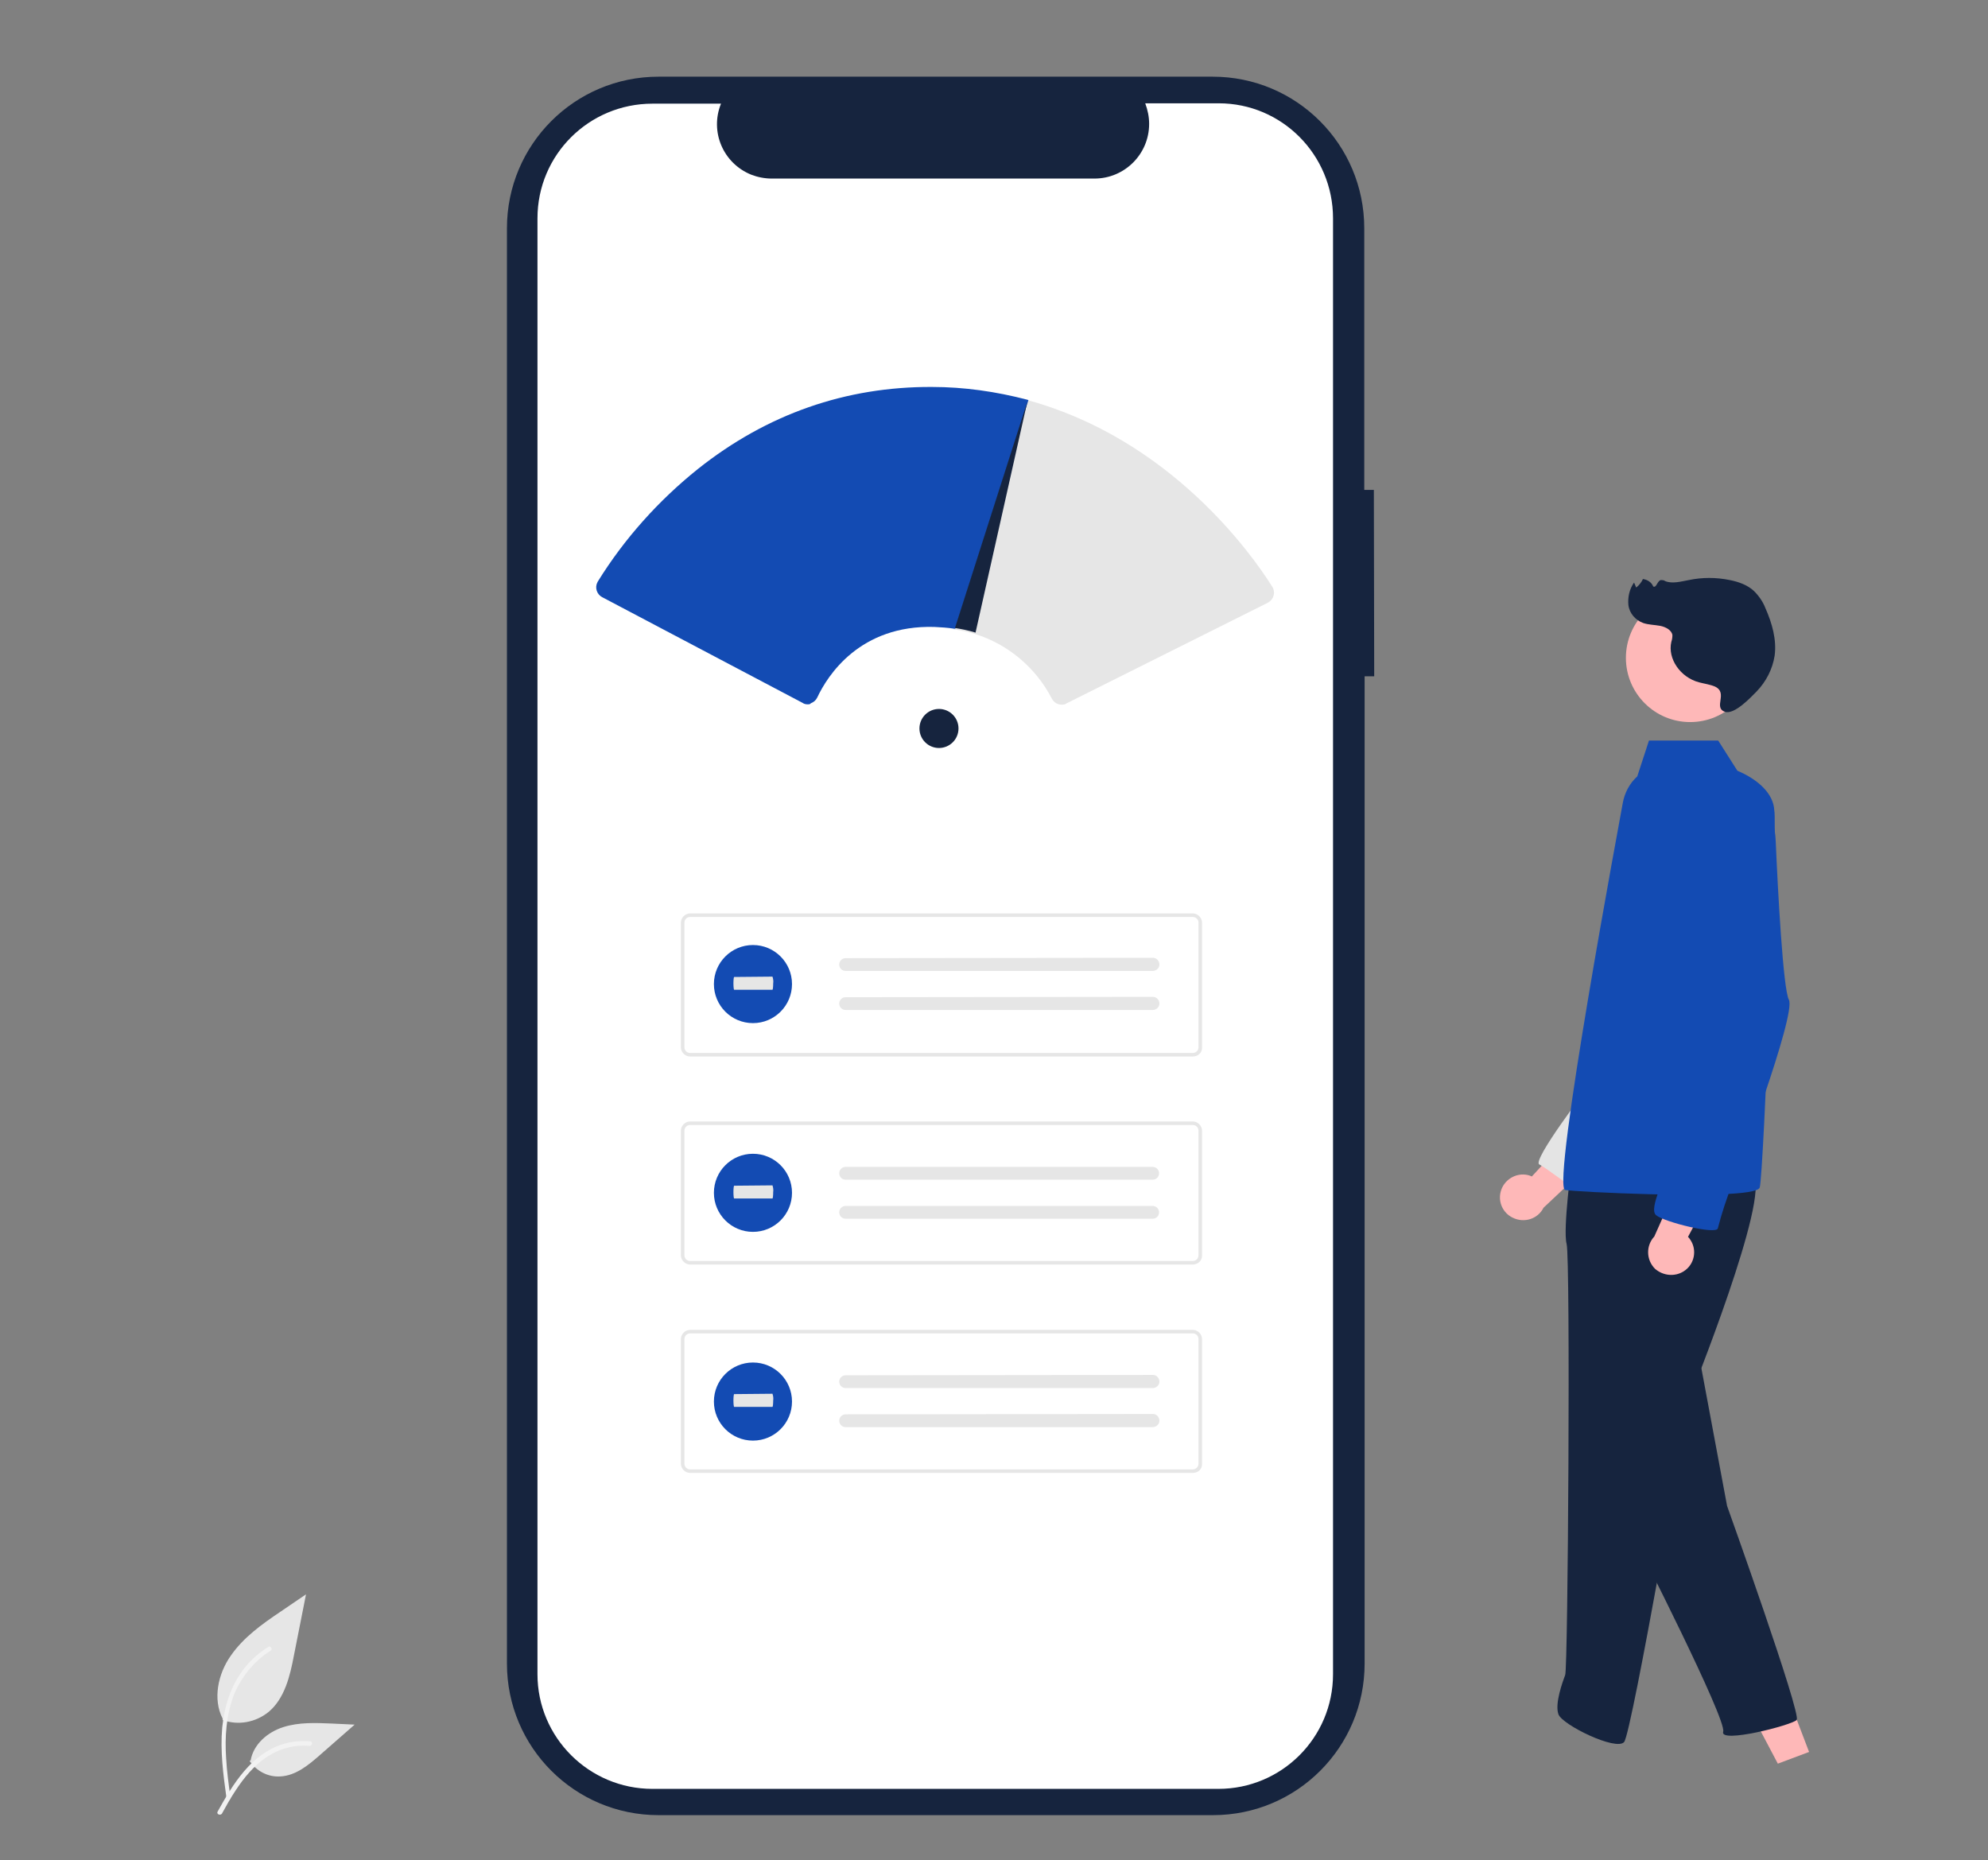
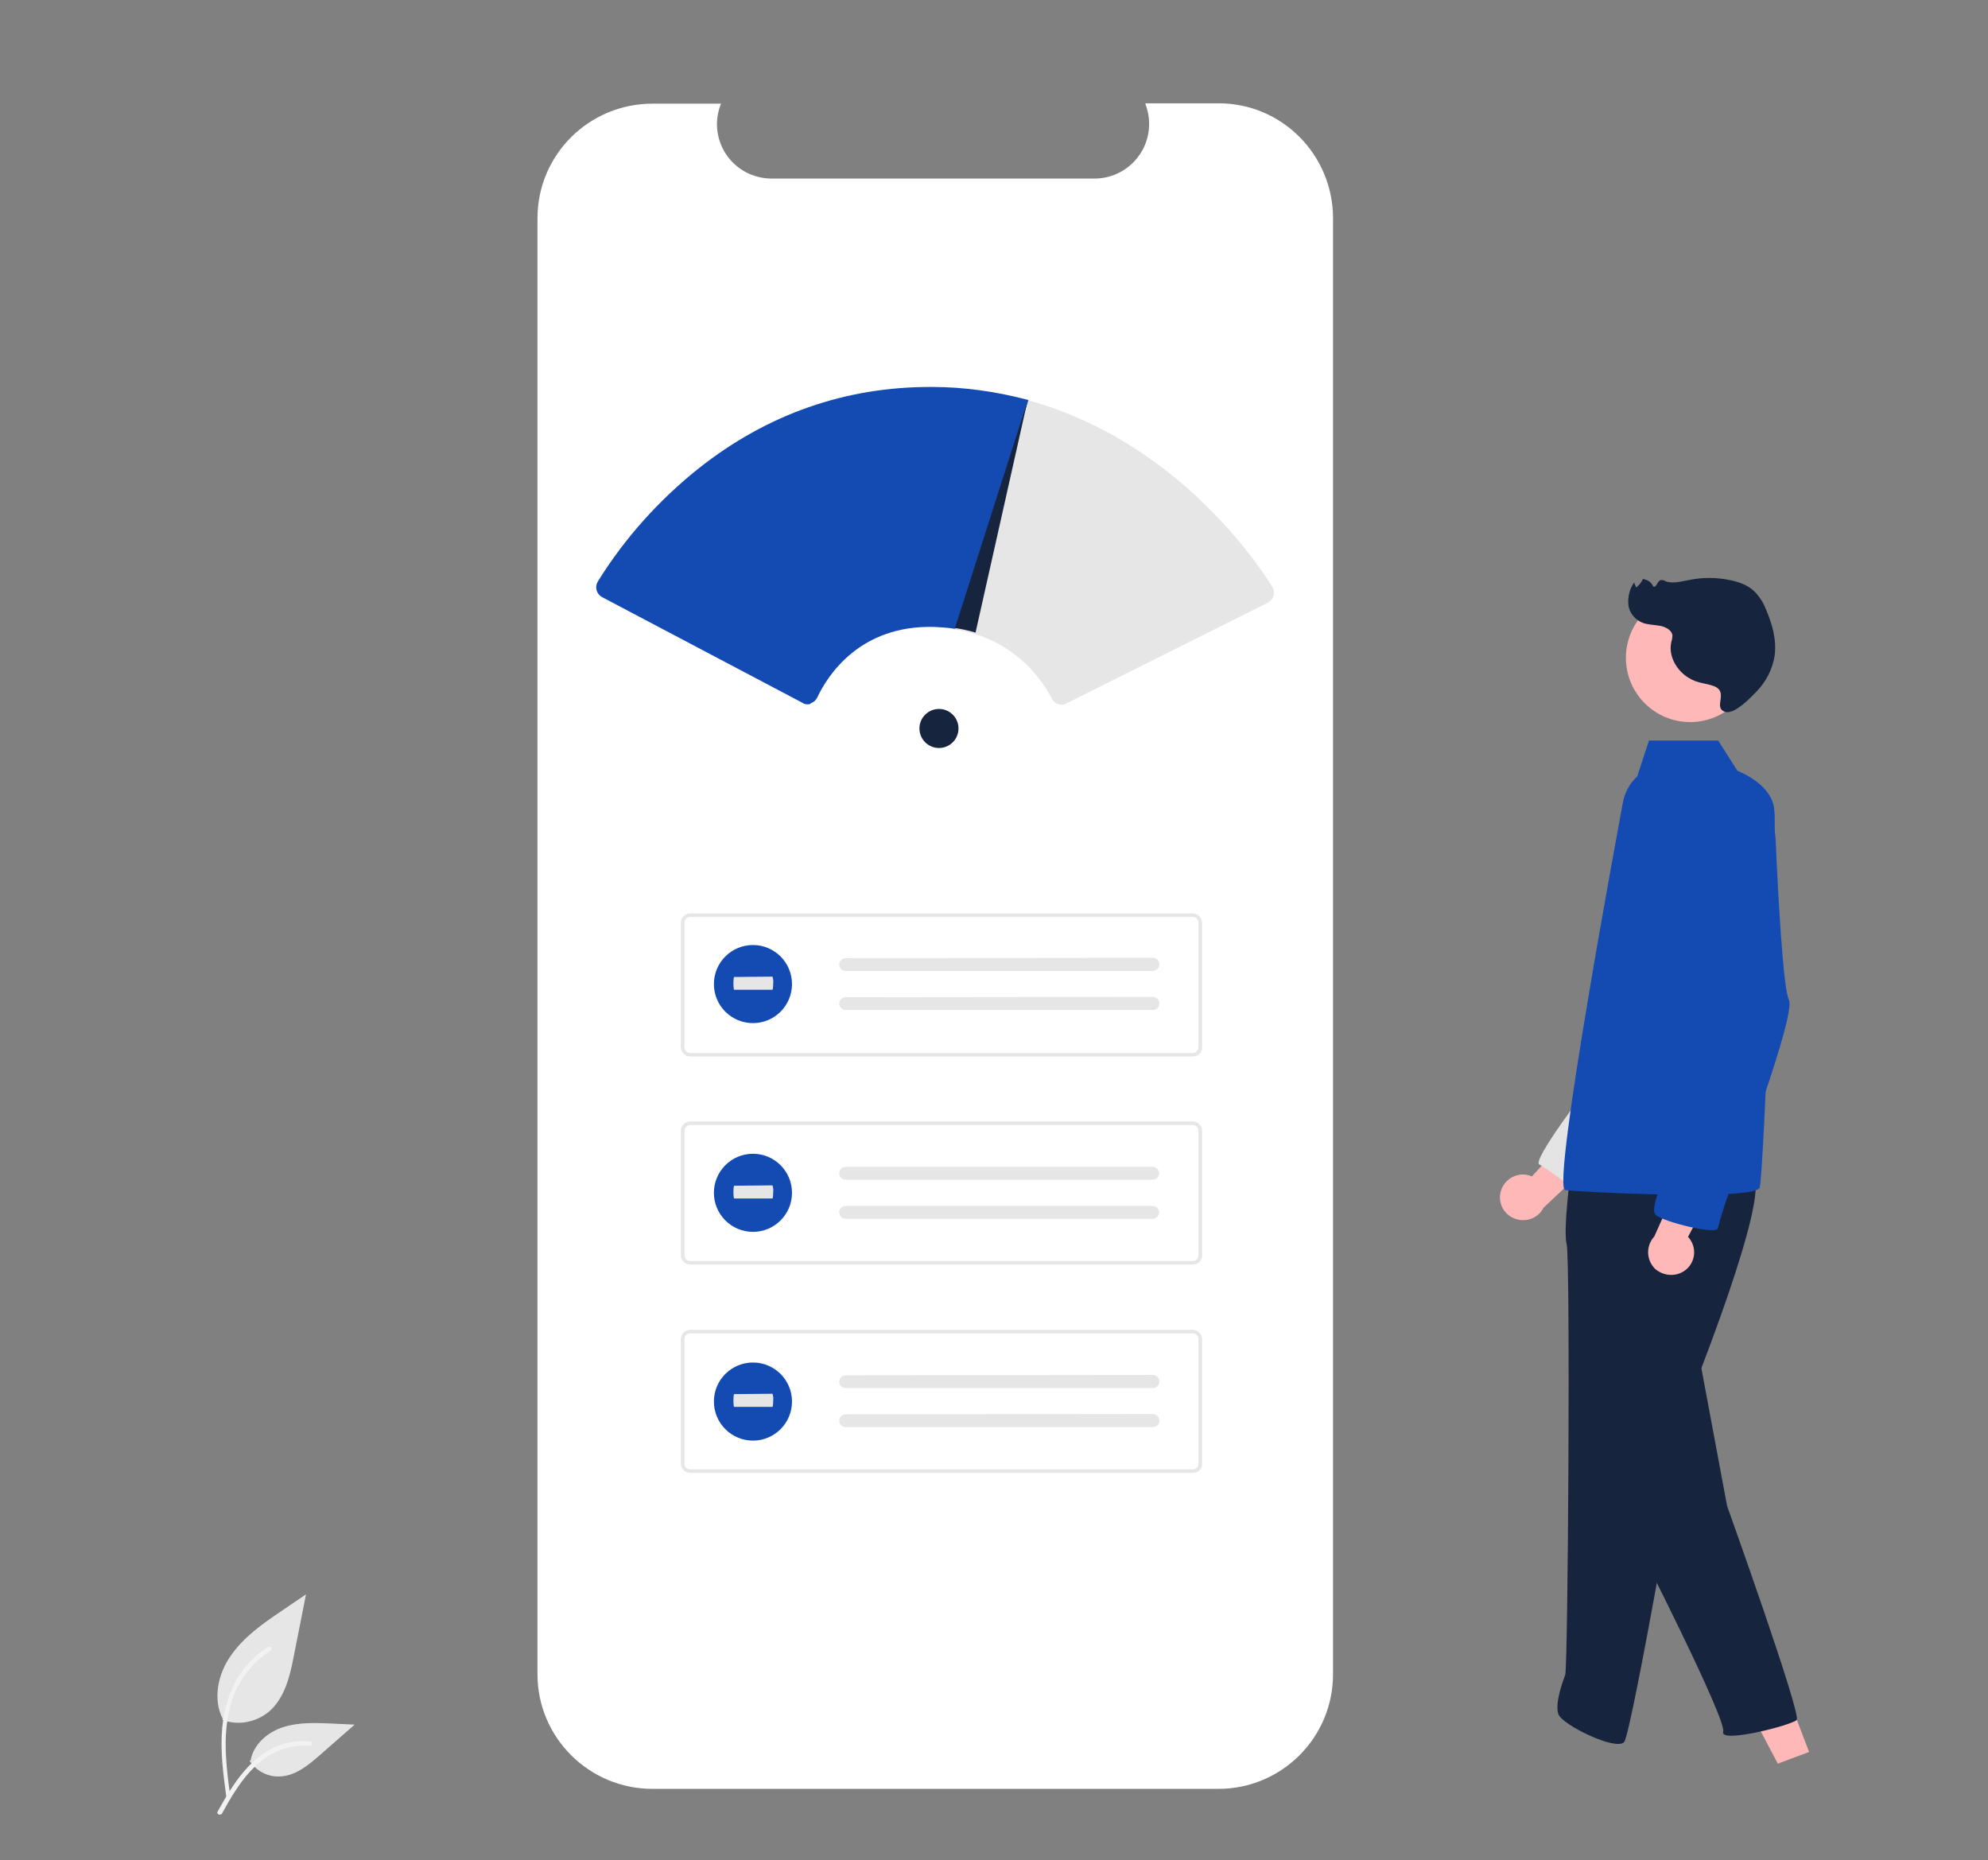
<svg xmlns="http://www.w3.org/2000/svg" version="1.1" id="Layer_1" x="0px" y="0px" viewBox="0 0 560 524" style="enable-background:new 0 0 560 524;" xml:space="preserve">
  <rect x="0" y="0" width="560" height="524" fill="#808080" stroke="none" />
  <style type="text/css">
	.st0{fill:#16243E;}
	.st1{fill:#FFFFFF;}
	.st2{fill:#E6E6E6;}
	.st3{fill:#F2F2F2;}
	.st4{fill:#134BB3;}
	.st5{fill:#FEB8B8;}
	.st6{fill:#E4E4E4;}
</style>
-   <path id="a7e0d23c-0c47-41f1-93b9-87dfccd4c0f5-1035" class="st0" d="M387,138h-2.7V64.3c0-23.6-19.1-42.7-42.7-42.7H185.5  c-23.6,0-42.7,19.1-42.7,42.7v404.3c0,23.6,19.1,42.7,42.7,42.7h156.2c23.6,0,42.7-19.1,42.7-42.7V190.5h2.7L387,138z" />
  <path id="a1ad11fc-8226-4675-bbe0-e36020d9de96-1036" class="st1" d="M375.5,61.5v410.1c0,17.9-14.5,32.3-32.3,32.3H183.8  c-17.9,0-32.4-14.5-32.4-32.3V61.5c0-17.9,14.5-32.3,32.4-32.3h19.3c-3.2,7.9,0.6,16.8,8.5,20c1.8,0.7,3.8,1.1,5.8,1.1h90.9  c8.5,0,15.4-6.9,15.4-15.4c0-2-0.4-3.9-1.1-5.8h20.7C361.1,29.1,375.5,43.6,375.5,61.5L375.5,61.5z" />
  <path id="a71e44ec-7616-4081-86af-b6db32cd39f3-1037" class="st2" d="M336,297.6H194.4c-1.4,0-2.6-1.2-2.6-2.6v-35.1  c0-1.4,1.2-2.6,2.6-2.6H336c1.4,0,2.6,1.2,2.6,2.6V295C338.7,296.5,337.5,297.6,336,297.6L336,297.6z M194.4,258.3  c-0.9,0-1.6,0.7-1.6,1.6V295c0,0.9,0.7,1.6,1.6,1.6H336c0.9,0,1.6-0.7,1.6-1.6v-35.1c0-0.9-0.7-1.6-1.6-1.6H194.4z" />
  <path id="a3f57aef-fb20-4553-8f82-b751eb5ec42c-1038" class="st2" d="M238.2,269.9c-1,0-1.8,0.8-1.8,1.8s0.8,1.8,1.8,1.8h86.5  c1,0,1.9-0.8,1.9-1.8s-0.8-1.9-1.8-1.9l0,0h-0.1L238.2,269.9L238.2,269.9z" />
  <path id="a617e1da-1a45-4bf0-a146-8b20186fa5b6-1039" class="st2" d="M238.2,280.9c-1,0-1.8,0.8-1.8,1.8s0.8,1.8,1.8,1.8h86.5  c1,0,1.9-0.8,1.9-1.8s-0.8-1.9-1.8-1.9h-0.1L238.2,280.9L238.2,280.9z" />
  <path id="f83fafa3-5270-49ac-8952-eedc3d6c92ed-1040" class="st2" d="M336,356.2H194.4c-1.4,0-2.6-1.2-2.6-2.6v-35.1  c0-1.4,1.2-2.6,2.6-2.6H336c1.4,0,2.6,1.2,2.6,2.6v35.1C338.7,355,337.5,356.2,336,356.2z M194.4,316.9c-0.9,0-1.6,0.7-1.6,1.6v35.1  c0,0.9,0.7,1.6,1.6,1.6H336c0.9,0,1.6-0.7,1.6-1.6v-35.1c0-0.9-0.7-1.6-1.6-1.6H194.4z" />
  <path id="b1e095e5-1d51-47f4-b1e9-85a21efab4ec-1041" class="st2" d="M238.2,328.7c-1,0-1.8,0.8-1.8,1.8s0.8,1.8,1.8,1.8h86.5  c1,0,1.8-0.8,1.8-1.8s-0.8-1.8-1.8-1.8H238.2L238.2,328.7z" />
  <path id="e7ccabbb-2f45-40c9-adc9-a92013dc0f4d-1042" class="st2" d="M238.2,339.7c-1,0-1.8,0.8-1.8,1.8s0.8,1.8,1.8,1.8h86.5  c1,0,1.8-0.8,1.8-1.8s-0.8-1.8-1.8-1.8H238.2L238.2,339.7z" />
  <path id="ec532991-8ec8-4eba-a86f-87c70c278f41-1043" class="st2" d="M336,414.9H194.4c-1.4,0-2.6-1.2-2.6-2.6v-35.1  c0-1.4,1.2-2.6,2.6-2.6H336c1.4,0,2.6,1.2,2.6,2.6v35.1C338.7,413.8,337.5,414.9,336,414.9L336,414.9z M194.4,375.6  c-0.9,0-1.6,0.7-1.6,1.6v35.1c0,0.9,0.7,1.6,1.6,1.6H336c0.9,0,1.6-0.7,1.6-1.6v-35.1c0-0.9-0.7-1.6-1.6-1.6H194.4z" />
  <path id="a788f10e-f95b-4590-bad9-be702445c232-1044" class="st2" d="M238.2,387.4c-1,0-1.8,0.8-1.8,1.8s0.8,1.8,1.8,1.8l0,0h86.5  c1,0,1.9-0.8,1.9-1.8s-0.8-1.9-1.8-1.9l0,0h-0.1L238.2,387.4L238.2,387.4z" />
  <path id="f15a5014-9b42-4c0b-a546-80766b911601-1045" class="st2" d="M238.2,398.4c-1,0-1.8,0.8-1.8,1.8s0.8,1.8,1.8,1.8h86.5  c1,0,1.9-0.8,1.9-1.8s-0.8-1.9-1.8-1.9l0,0h-0.1L238.2,398.4L238.2,398.4z" />
  <g id="ac055b4e-9afd-48c4-86db-12c8e2993e8d">
    <path id="b77ebe88-e0c7-4a9a-a2fb-b51dce897c46-1047" class="st2" d="M62.7,484.5c4.4,1.6,9.3,0.7,13-2.3c4.5-3.8,6-10.1,7.1-15.9   l3.4-17.2L79,454c-5.2,3.5-10.4,7.2-14,12.4c-3.6,5.1-5.1,12.2-2.3,17.7" />
    <path id="a8a7bc76-ff28-4167-bc9c-ebff63445848-1048" class="st3" d="M63.8,506.5c-0.9-6.6-1.8-13.2-1.2-19.9   c0.6-5.9,2.4-11.7,6-16.4c1.9-2.5,4.3-4.6,7-6.3c0.7-0.4,1.3,0.7,0.6,1.1c-4.6,2.9-8.2,7.3-10.3,12.4c-2.2,5.7-2.6,11.9-2.2,17.9   c0.2,3.6,0.7,7.3,1.2,10.9c0.1,0.3-0.1,0.7-0.4,0.8C64.3,507,63.9,506.8,63.8,506.5L63.8,506.5z" />
    <path id="abfc2b94-a38f-4778-bd11-bd0282c86570-1049" class="st2" d="M70.3,496c1.9,2.9,5.2,4.6,8.6,4.4c4.4-0.2,8-3.2,11.3-6.1   l9.7-8.5l-6.4-0.3c-4.6-0.2-9.3-0.4-13.7,1c-4.4,1.4-8.4,4.8-9.2,9.4" />
    <path id="ba99c695-899d-4604-b38e-601ed41861fa-1050" class="st3" d="M61.3,510.3c4.3-7.7,9.4-16.2,18.4-19c2.5-0.8,5.1-1,7.7-0.8   c0.8,0.1,0.6,1.3-0.2,1.3c-4.4-0.4-8.7,0.8-12.3,3.3c-3.5,2.4-6.2,5.7-8.5,9.2c-1.4,2.1-2.7,4.4-3.9,6.6   C62,511.5,60.9,511,61.3,510.3z" />
  </g>
  <g id="bf60e786-3805-43a5-8cdd-bbea060079bf">
    <circle id="a323e3dd-8f2c-40f7-a0c1-7a235f78e8b7" class="st4" cx="212.1" cy="277.2" r="11" />
    <path id="b21d221e-9b86-4bff-9dca-a61a27263db1-1051" class="st2" d="M206.8,275.2c-0.1,0-0.2,0.8-0.2,1.8s0.1,1.8,0.2,1.8h10.8   c0.1,0,0.2-0.8,0.2-1.8c0.1-0.6,0-1.3-0.2-1.9L206.8,275.2L206.8,275.2z" />
  </g>
  <g id="b51141dd-8175-4f5a-b697-41b89601b37f">
    <circle id="e363222e-d569-47a6-8bf5-edbaac636a07" class="st4" cx="212.1" cy="336" r="11" />
    <path id="bf4b9d9b-b2cd-48cd-bc0b-2e6b007ef33d-1052" class="st2" d="M206.8,334c-0.1,0-0.2,0.8-0.2,1.8s0.1,1.8,0.2,1.8h10.8   c0.1,0,0.2-0.8,0.2-1.8c0.1-0.6,0-1.3-0.2-1.9L206.8,334L206.8,334z" />
  </g>
  <g id="b35aa588-fd9e-4429-8570-fee6b5da93cc">
    <circle id="b896a996-d737-41ee-9642-d5eaf8a9fd6b" class="st4" cx="212.1" cy="394.8" r="11" />
    <path id="f0c90521-3626-484d-9767-39f7327e6a31-1053" class="st2" d="M206.8,392.7c-0.1,0-0.2,0.8-0.2,1.8s0.1,1.8,0.2,1.8h10.8   c0.1,0,0.2-0.8,0.2-1.8c0.1-0.6,0-1.3-0.2-1.9L206.8,392.7L206.8,392.7z" />
  </g>
  <path class="st2" d="M299.1,198.5c-1.2,0-2.2-0.6-2.8-1.7c-4.5-8.7-12.3-15.3-21.6-18.2c-1.9-0.6-3.8-1-5.8-1.3l-0.4-0.1l20.6-64.5  h0.3c40,10.9,63,43,69,52.6c0.9,1.4,0.5,3.4-1,4.3c-0.1,0.1-0.2,0.1-0.3,0.2l-56.8,28.4C300.1,198.4,299.6,198.5,299.1,198.5z" />
  <path id="e0f3bbc9-2b9f-408e-80ac-e1d5d48fdbc4-1054" class="st5" d="M422.7,335.8c0.8-3.4,4.3-5.6,7.7-4.8c0.4,0.1,0.7,0.2,1.1,0.4  l15.4-16.7l2.9,11.4l-15,14.1c-1.6,3.2-5.5,4.4-8.7,2.8C423.4,341.7,422,338.7,422.7,335.8L422.7,335.8z" />
  <path id="e2dcac65-80ca-45a3-9c58-68329f82aa19-1057" class="st5" d="M509.6,493.5l-8.8,3.3l-17-32.2l12.9-4.9L509.6,493.5z" />
  <path id="aea1be6b-88fd-4404-a4b2-fdb70dea932e-1059" class="st0" d="M478.7,382.4l7.8,41.8c0,0,21.1,58.9,19.6,60.3  c-1.5,1.5-21.8,6.7-20.7,3.3c1.1-3.3-24.4-53.3-24.4-53.3L478.7,382.4z" />
  <path id="a45d4c0e-5c31-49a4-b00c-14ea50dd8cbe-1060" class="st6" d="M447.2,306.4c0,0-15.7,20.5-13.6,21.6s10,7.1,10,7.1l8.1-22.2  L447.2,306.4z" />
  <path id="ababf4ae-7dbc-4717-bb50-ecd0b5fac405-1061" class="st0" d="M442.8,327.1c0,0-2.6,19.2-1.5,23.3s0.4,119.6-0.4,121.4  c-0.7,1.9-3,8.1-1.9,11.1s16.3,10.4,18.5,7.8s18.5-97,18.5-97s23-57,17.8-62.6S442.8,327.1,442.8,327.1z" />
  <circle id="a4a0a325-f198-46ef-8204-e1264a7da486" class="st5" cx="476.1" cy="185.3" r="18.1" />
  <path id="f1bcc5ff-8c37-42ba-ac71-fb7b653723a6-1062" class="st4" d="M457.1,226.3c0.5-2.9,1.9-5.6,4.1-7.6l3.3-10.1H484l5.4,8.5  c5.9,2.5,10.2,6.5,10.4,11.2c0.9,3.1-3,102.5-4.1,106.2c-0.3,1.1-4.8,1.7-11,1.9c-5.7,0.2-12.9,0.2-19.8,0  c-11.5-0.3-22.2-0.9-24-1.2C436.9,334.5,456.7,228.6,457.1,226.3z" />
  <path id="f2ae932d-f3ee-421e-b804-f39bdd3d1485-1063" class="st5" d="M474.3,358.1c3-1.9,3.8-5.9,1.9-8.8c-0.2-0.3-0.4-0.6-0.7-0.9  l10.7-20l-11.8,1.1l-8.4,18.8c-2.4,2.6-2.3,6.6,0.2,9.1C468.5,359.4,471.8,359.7,474.3,358.1L474.3,358.1z" />
  <path id="a13bc27c-3d22-450d-9b6a-4857ac9e22b6-1064" class="st4" d="M476.1,215.3c0,0-17,7-10.7,24.8s13.3,38.9,13.3,38.9  s-8.9,47.8-8.9,49.6c0,1.9-5.6,11.8-3.3,13.7c2.2,1.9,17,5.6,17.4,3.7c1.1-4.3,2.5-8.5,4.1-12.6c0.7-1.5,18.1-47.8,15.9-51.8  c-1.6-3-3.1-30.5-3.7-44.7c-0.3-8.3-5-15.8-12.3-19.8C484.4,215.2,480.4,214.2,476.1,215.3z" />
  <path id="a3aad1c3-1778-4515-92de-8de9e018032c-1065" class="st0" d="M483.1,193.4c-1.4-0.6-3-0.8-4.5-1.2  c-5.3-1.4-8.9-6.7-7.8-11.4c0.2-0.6,0.3-1.2,0.3-1.9c-0.2-1.4-1.9-2.3-3.4-2.6c-1.6-0.3-3.3-0.3-4.8-0.8c-2.2-0.8-3.9-2.7-4.2-5.1  c-0.2-2.2,0.3-4.5,1.6-6.3l0.6,1.4c0.8-0.6,1.5-1.5,1.9-2.4c1.3,0.2,2.4,0.9,2.9,2.1c0.9,0.5,1.1-1.5,2.1-1.8c0.4,0,0.9,0,1.3,0.3  c2,0.8,4.4,0.1,6.6-0.3c3.8-0.8,7.7-0.8,11.6,0c2.5,0.5,5,1.4,6.8,3.1c1.4,1.4,2.5,3,3.2,4.8c1.9,4.3,3.2,8.9,2.6,13.4  c-0.6,3.8-2.4,7.3-5.1,10.1c-1.5,1.5-6.2,6.6-8.9,5.7C482.5,199.3,486.9,195.2,483.1,193.4z" />
  <circle class="st0" cx="264.5" cy="205.2" r="5.5" />
  <path class="st4" d="M227.5,198.4c-0.5,0-1-0.1-1.4-0.4l-56.5-29.8c-1.5-0.8-2.1-2.7-1.3-4.2c0-0.1,0.1-0.1,0.1-0.2  c7.5-12.1,17.1-22.8,28.2-31.7c19.5-15.5,41.7-23.2,65.9-23.1c9.1,0,18.1,1.3,26.9,3.6l0.3,0.1l-20.6,64.4h-0.3  c-1.9-0.3-3.7-0.4-5.6-0.5c-21-0.6-30.1,13.7-33,19.9c-0.4,0.8-1,1.3-1.8,1.6C228.2,198.4,227.9,198.4,227.5,198.4z" />
  <path class="st0" d="M289.4,113.1l-14.6,65.1c-1.9-0.6-3.9-1-5.8-1.3L289.4,113.1L289.4,113.1z" />
</svg>